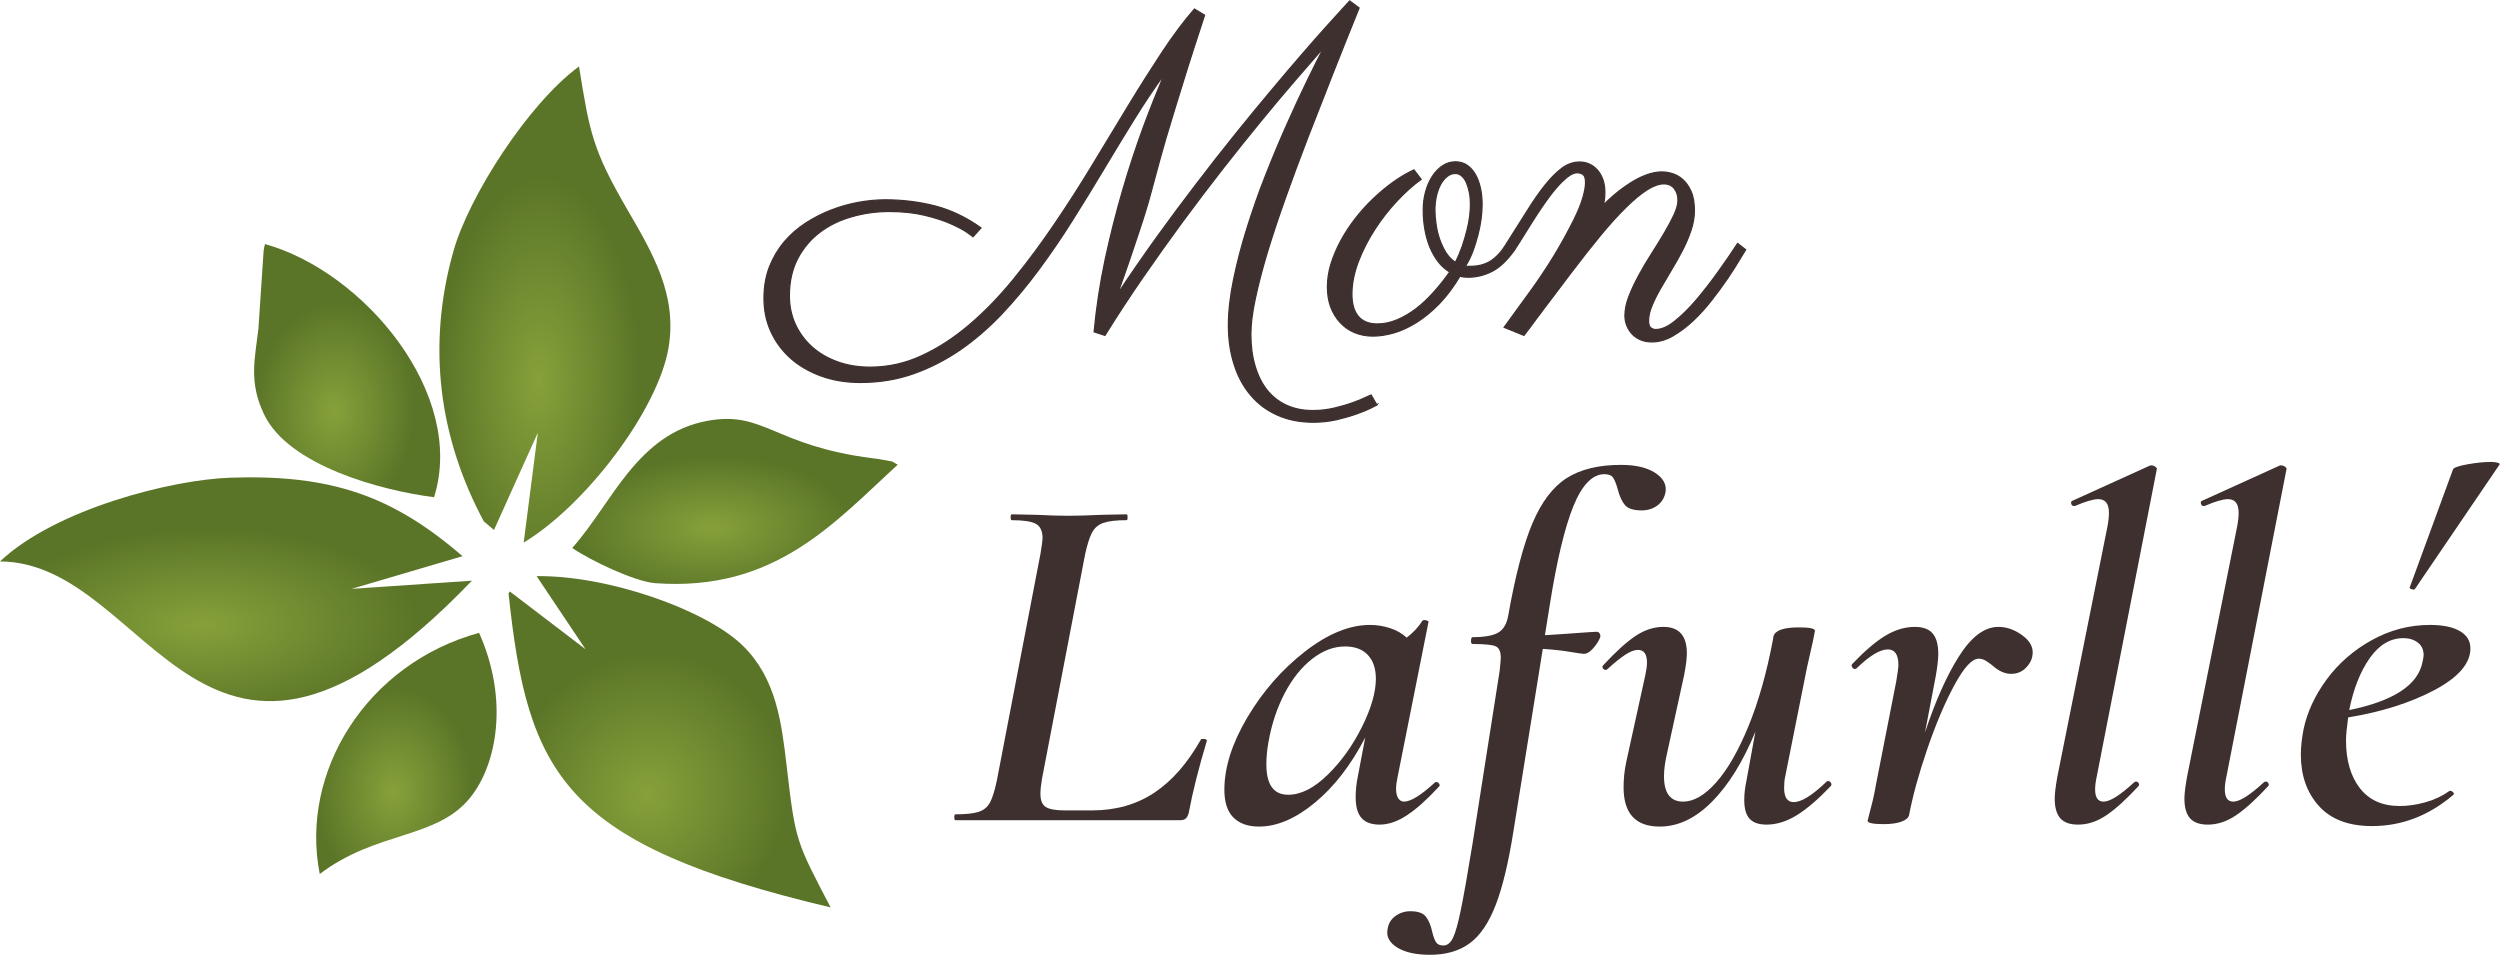
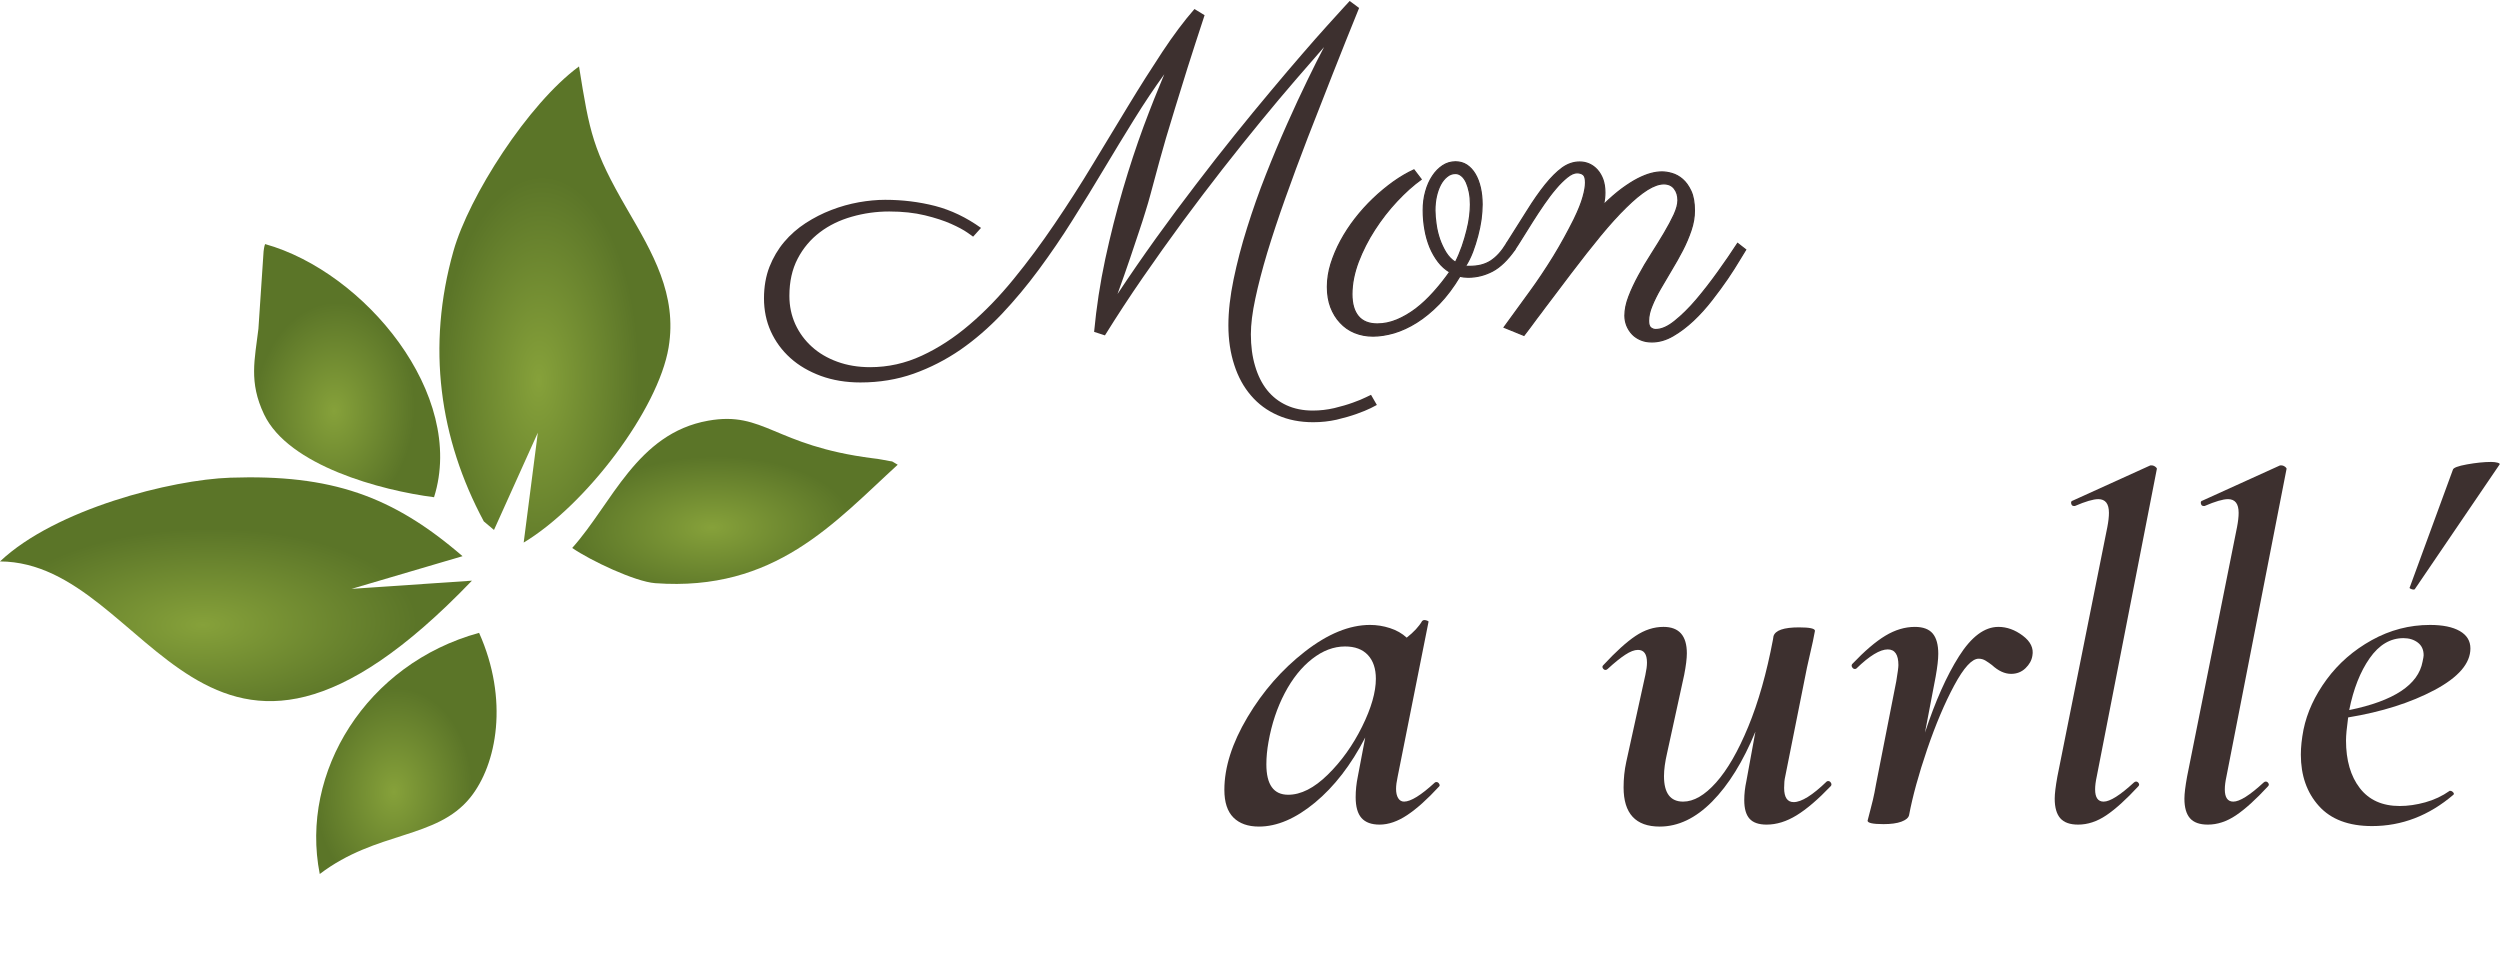
<svg xmlns="http://www.w3.org/2000/svg" xml:space="preserve" width="1809px" height="691px" version="1.1" shape-rendering="geometricPrecision" text-rendering="geometricPrecision" image-rendering="optimizeQuality" fill-rule="evenodd" clip-rule="evenodd" viewBox="0 0 169059 64557">
  <defs>
    <radialGradient id="id0" gradientUnits="userSpaceOnUse" gradientTransform="matrix(0.062 -0.619 1.378 0.006 -45365 50484)" cx="13723" cy="42258" r="10506" fx="13723" fy="42258">
      <stop offset="0" stop-opacity="1" stop-color="#86A13A" />
      <stop offset="1" stop-opacity="1" stop-color="#5B7528" />
    </radialGradient>
    <radialGradient id="id1" gradientUnits="userSpaceOnUse" gradientTransform="matrix(0.046 -1.37 1.013 0.014 -6594 58354)" cx="22593" cy="27794" r="5371" fx="22593" fy="27794">
      <stop offset="0" stop-opacity="1" stop-color="#86A13A" />
      <stop offset="1" stop-opacity="1" stop-color="#5B7528" />
    </radialGradient>
    <radialGradient id="id2" gradientUnits="userSpaceOnUse" gradientTransform="matrix(0.03 -1.37 0.669 0.014 18126 75283)" cx="36431" cy="25733" r="10102" fx="36431" fy="25733">
      <stop offset="0" stop-opacity="1" stop-color="#86A13A" />
      <stop offset="1" stop-opacity="1" stop-color="#5B7528" />
    </radialGradient>
    <radialGradient id="id3" gradientUnits="userSpaceOnUse" gradientTransform="matrix(0.062 -0.695 1.378 0.007 -4016 68880)" cx="48160" cy="35684" r="6906" fx="48160" fy="35684">
      <stop offset="0" stop-opacity="1" stop-color="#86A13A" />
      <stop offset="1" stop-opacity="1" stop-color="#5B7528" />
    </radialGradient>
    <radialGradient id="id4" gradientUnits="userSpaceOnUse" gradientTransform="matrix(0.061 -1.37 1.34 0.014 -30882 112923)" cx="43757" cy="53736" r="7029" fx="43757" fy="53736">
      <stop offset="0" stop-opacity="1" stop-color="#86A13A" />
      <stop offset="1" stop-opacity="1" stop-color="#5B7528" />
    </radialGradient>
    <radialGradient id="id5" gradientUnits="userSpaceOnUse" gradientTransform="matrix(0.047 -1.37 1.031 0.014 -29820 89270)" cx="26628" cy="53549" r="5117" fx="26628" fy="53549">
      <stop offset="0" stop-opacity="1" stop-color="#86A13A" />
      <stop offset="1" stop-opacity="1" stop-color="#5B7528" />
    </radialGradient>
  </defs>
  <g id="Слой_x0020_1">
-     <path fill="#3D302F" fill-rule="nonzero" d="M64606 55455c-48,0 -72,-66 -72,-198 0,-133 24,-199 72,-199 695,0 1217,-55 1564,-165 348,-111 605,-320 773,-629 168,-309 323,-806 467,-1490l2948 -15323c96,-574 144,-927 144,-1060 0,-485 -150,-810 -450,-976 -299,-165 -844,-248 -1635,-248 -48,0 -72,-66 -72,-199 0,-132 24,-198 72,-198l1617 33c911,44 1642,66 2193,66 575,0 1342,-22 2301,-66l1654 -33c47,0 71,66 71,198 0,133 -24,199 -71,199 -695,0 -1217,61 -1564,182 -348,121 -605,342 -773,662 -168,320 -324,811 -467,1473l-2912 15158c-72,419 -108,761 -108,1026 0,441 120,739 360,894 239,154 670,231 1294,231l1833 0c1606,0 3008,-397 4206,-1191 1198,-794 2253,-1997 3163,-3608 0,-22 48,-33 144,-33 192,0 276,44 252,133 -551,1831 -959,3453 -1222,4865 -48,176 -114,303 -198,380 -84,78 -210,116 -378,116l-15206 0z" />
    <path id="_1" fill="#3D302F" fill-rule="nonzero" d="M97032 52907c23,-22 59,-33 107,-33 72,0 132,38 180,116 48,77 48,138 0,182 -791,860 -1510,1506 -2157,1936 -647,430 -1270,645 -1869,645 -551,0 -959,-149 -1222,-447 -264,-297 -396,-766 -396,-1406 0,-464 48,-927 144,-1390l503 -2648c-958,1853 -2091,3321 -3397,4402 -1306,1081 -2570,1622 -3792,1622 -743,0 -1318,-205 -1726,-613 -407,-408 -611,-1031 -611,-1870 0,-1522 521,-3160 1564,-4915 1042,-1754 2336,-3232 3882,-4435 1546,-1202 3014,-1803 4404,-1803 455,0 904,71 1348,215 443,143 821,358 1132,645 479,-375 827,-750 1043,-1125 48,-44 96,-66 143,-66 72,0 144,16 216,49 72,33 96,61 72,83l-2085 10459c-72,331 -108,606 -108,827 0,265 48,475 144,629 96,154 228,232 396,232 455,0 1150,-431 2085,-1291zm-9922 827c863,0 1755,-452 2678,-1357 923,-904 1695,-1986 2319,-3243 623,-1258 934,-2339 934,-3244 0,-684 -180,-1219 -539,-1605 -360,-386 -875,-579 -1546,-579 -767,0 -1510,281 -2228,844 -720,562 -1337,1335 -1852,2317 -515,982 -881,2079 -1096,3293 -96,529 -144,1037 -144,1522 0,1368 491,2052 1474,2052z" />
-     <path id="_2" fill="#3D302F" fill-rule="nonzero" d="M109613 31427c983,0 1750,176 2301,530 551,353 791,783 719,1290 -72,397 -258,706 -557,927 -300,221 -653,331 -1061,331 -551,0 -928,-121 -1132,-364 -204,-243 -366,-596 -485,-1059 -96,-353 -198,-612 -306,-778 -108,-165 -306,-248 -593,-248 -815,0 -1516,722 -2103,2168 -587,1445 -1120,3679 -1600,6702l-323 2019 1510 -100c1198,-88 1857,-132 1977,-132 95,0 167,39 215,116 48,77 60,160 36,248 -72,221 -227,469 -467,745 -240,276 -467,402 -683,380 -72,0 -371,-44 -899,-132 -527,-88 -1138,-155 -1833,-199l-1977 12279c-336,2141 -737,3818 -1205,5031 -467,1214 -1054,2080 -1761,2598 -707,519 -1600,778 -2678,778 -959,0 -1702,-166 -2229,-496 -527,-331 -743,-740 -647,-1225 48,-375 222,-673 521,-894 300,-220 641,-331 1025,-331 503,0 851,122 1042,364 192,243 336,585 432,1026 72,309 156,541 251,695 96,155 264,232 504,232 263,0 479,-171 647,-513 168,-342 347,-982 539,-1919 192,-938 455,-2433 791,-4485l1833 -11683c48,-486 72,-773 72,-861 0,-419 -120,-678 -359,-778 -240,-99 -755,-149 -1546,-149 -72,0 -108,-66 -108,-198 0,-177 36,-265 108,-265 815,0 1396,-105 1743,-314 348,-210 569,-591 665,-1142 480,-2714 1025,-4794 1636,-6239 611,-1445 1384,-2466 2319,-3061 934,-596 2156,-894 3666,-894z" />
    <path id="_3" fill="#3D302F" fill-rule="nonzero" d="M123525 52841c24,-22 60,-33 108,-33 72,0 132,38 180,115 48,78 48,149 0,216 -863,904 -1636,1566 -2319,1985 -683,420 -1360,629 -2031,629 -527,0 -911,-132 -1150,-397 -240,-265 -360,-684 -360,-1258 0,-419 48,-849 144,-1290l611 -3343c-839,2030 -1815,3607 -2930,4733 -1114,1125 -2294,1688 -3541,1688 -1629,0 -2444,-883 -2444,-2648 0,-596 60,-1170 180,-1721l1294 -5892c72,-330 108,-606 108,-827 0,-574 -204,-860 -611,-860 -240,0 -528,110 -863,331 -336,220 -731,540 -1186,959 -48,45 -96,67 -144,67 -72,0 -132,-39 -180,-116 -48,-78 -36,-149 36,-215 839,-905 1564,-1561 2175,-1970 611,-408 1240,-612 1887,-612 1055,0 1582,596 1582,1787 0,353 -60,839 -180,1456l-1150 5263c-144,618 -216,1147 -216,1589 0,1147 431,1721 1294,1721 719,0 1462,-431 2229,-1291 767,-861 1492,-2118 2175,-3773 683,-1655 1240,-3619 1671,-5891l36 -232c120,-397 695,-596 1726,-596 719,0 1078,77 1078,232l-143 728c-240,1037 -372,1622 -396,1754l-1474 7381c-48,198 -72,452 -72,761 0,640 216,960 647,960 528,0 1271,-464 2229,-1390z" />
    <path id="_4" fill="#3D302F" fill-rule="nonzero" d="M135136 42382c575,0 1127,199 1654,596 527,397 743,849 647,1357 -48,309 -204,590 -467,844 -264,253 -588,380 -971,380 -431,0 -863,-198 -1294,-595 -144,-111 -288,-210 -431,-298 -144,-89 -300,-133 -468,-133 -455,0 -1006,602 -1653,1804 -647,1203 -1258,2648 -1834,4336 -575,1688 -982,3172 -1222,4451 -48,177 -222,320 -521,431 -300,110 -701,165 -1205,165 -718,0 -1078,-77 -1078,-232l180 -695c48,-176 108,-413 180,-711 71,-298 143,-657 215,-1076l1366 -6950c96,-574 144,-938 144,-1092 0,-706 -240,-1059 -719,-1059 -527,0 -1234,430 -2121,1290 -24,22 -60,33 -108,33 -72,0 -131,-38 -179,-116 -48,-77 -48,-148 0,-215 838,-882 1587,-1522 2246,-1919 659,-397 1324,-596 1995,-596 552,0 953,149 1205,447 251,298 377,756 377,1373 0,375 -60,894 -179,1556l-720 3773c696,-2118 1462,-3839 2301,-5163 839,-1324 1726,-1986 2660,-1986z" />
    <path id="_5" fill="#3D302F" fill-rule="nonzero" d="M140529 55753c-552,0 -953,-143 -1205,-430 -251,-287 -377,-728 -377,-1324 0,-331 60,-827 179,-1489l3380 -16880c72,-375 108,-695 108,-960 0,-617 -240,-926 -719,-926 -336,0 -863,154 -1582,463l-72 0c-96,0 -156,-55 -180,-165 -24,-111 12,-177 108,-199l5248 -2383 72 0c96,0 186,33 270,99 84,67 114,122 90,166l-4062 20785c-72,331 -108,618 -108,860 0,552 192,828 575,828 431,0 1114,-431 2049,-1291 48,-44 96,-66 144,-66 72,0 132,38 180,115 48,78 35,149 -36,216 -815,882 -1534,1533 -2157,1952 -623,420 -1258,629 -1905,629z" />
    <path id="_6" fill="#3D302F" fill-rule="nonzero" d="M165872 31758c24,-132 341,-254 952,-364 612,-110 1157,-166 1636,-166 168,0 312,17 432,50 119,33 167,72 143,116l-5715 8406c-24,67 -102,78 -234,34 -132,-45 -174,-89 -126,-133l2912 -7943zm-1546 10492c863,0 1534,138 2013,413 479,276 719,668 719,1175 0,1015 -809,1953 -2426,2814 -1618,860 -3565,1478 -5842,1853 -96,706 -144,1225 -144,1556 0,1345 312,2421 935,3226 623,806 1522,1208 2696,1208 551,0 1126,-82 1726,-248 599,-165 1150,-424 1653,-778l36 0c72,0 138,34 198,100 60,66 66,121 18,165 -1654,1412 -3487,2118 -5500,2118 -1582,0 -2780,-452 -3595,-1357 -815,-904 -1222,-2063 -1222,-3475 0,-507 60,-1070 179,-1688 240,-1169 761,-2300 1564,-3392 803,-1092 1822,-1980 3056,-2664 1234,-684 2546,-1026 3936,-1026zm-503 2482c48,-221 72,-364 72,-430 0,-375 -132,-662 -396,-861 -263,-198 -587,-298 -970,-298 -887,0 -1648,453 -2283,1357 -635,905 -1096,2074 -1384,3508 3020,-617 4673,-1710 4961,-3276z" />
    <path id="_7" fill="#3D302F" fill-rule="nonzero" d="M149300 55753c-551,0 -953,-143 -1204,-430 -252,-287 -378,-728 -378,-1324 0,-331 60,-827 180,-1489l3379 -16880c72,-375 108,-695 108,-960 0,-617 -240,-926 -719,-926 -336,0 -863,154 -1582,463l-72 0c-96,0 -156,-55 -179,-165 -25,-111 11,-177 107,-199l5249 -2383 72 0c96,0 185,33 269,99 84,67 114,122 90,166l-4062 20785c-72,331 -108,618 -108,860 0,552 192,828 575,828 432,0 1115,-431 2049,-1291 48,-44 96,-66 144,-66 72,0 132,38 180,115 48,78 36,149 -36,216 -815,882 -1534,1533 -2157,1952 -623,420 -1258,629 -1905,629z" />
    <path fill="#3D302F" fill-rule="nonzero" d="M93109 27374c-31,21 -166,88 -410,213 -244,119 -561,254 -961,394 -394,140 -846,270 -1350,390 -508,114 -1038,171 -1583,171 -893,0 -1693,-156 -2404,-473 -711,-311 -1308,-752 -1801,-1329 -494,-571 -873,-1261 -1132,-2066 -265,-810 -400,-1703 -400,-2684 0,-945 119,-1983 353,-3115 234,-1126 535,-2289 914,-3489 374,-1194 794,-2393 1267,-3587 472,-1199 950,-2336 1432,-3416 478,-1080 940,-2067 1376,-2965 436,-898 810,-1646 1127,-2243 -571,649 -1220,1397 -1947,2243 -732,847 -1511,1776 -2336,2783 -826,1007 -1687,2082 -2581,3224 -892,1142 -1790,2326 -2699,3556 -909,1236 -1807,2498 -2700,3790 -893,1293 -1744,2596 -2554,3899l-732 -239c156,-1656 405,-3296 753,-4921 353,-1631 747,-3193 1189,-4699 441,-1505 908,-2923 1396,-4247 493,-1323 966,-2507 1407,-3551 -675,935 -1355,1947 -2030,3037 -675,1085 -1355,2207 -2045,3359 -686,1153 -1397,2306 -2129,3468 -727,1163 -1490,2274 -2279,3344 -794,1075 -1625,2071 -2502,3001 -878,924 -1812,1734 -2799,2419 -991,680 -2045,1220 -3167,1620 -1116,394 -2315,592 -3597,592 -982,0 -1875,-151 -2674,-442 -800,-296 -1490,-695 -2061,-1209 -571,-514 -1013,-1117 -1324,-1802 -312,-690 -462,-1438 -462,-2238 0,-778 124,-1490 368,-2123 250,-633 582,-1194 997,-1687 416,-493 904,-919 1454,-1277 555,-358 1132,-654 1744,-888 608,-234 1220,-405 1849,-519 623,-109 1214,-166 1786,-166 1173,0 2299,140 3374,415 1075,280 2108,774 3105,1485l-535 592c-11,-11 -140,-104 -395,-281 -254,-176 -617,-373 -1095,-586 -478,-213 -1064,-405 -1770,-577 -706,-171 -1511,-259 -2414,-259 -867,0 -1714,119 -2529,353 -820,233 -1537,581 -2160,1054 -623,472 -1126,1064 -1500,1781 -374,716 -561,1552 -561,2517 0,691 135,1329 400,1916 270,587 644,1096 1121,1526 473,431 1049,769 1719,1013 670,244 1407,368 2217,368 1220,0 2383,-259 3499,-778 1116,-514 2191,-1215 3224,-2098 1038,-882 2030,-1910 2990,-3089 961,-1173 1880,-2419 2767,-3727 888,-1309 1750,-2648 2581,-4029 830,-1381 1635,-2710 2419,-3992 779,-1283 1542,-2487 2279,-3603 743,-1122 1464,-2088 2175,-2903l686 416c-447,1355 -831,2549 -1158,3577 -322,1033 -602,1936 -841,2715 -239,784 -441,1459 -613,2025 -166,571 -311,1074 -431,1521 -119,446 -228,851 -327,1210 -98,358 -192,716 -290,1074 -94,353 -203,727 -327,1122 -120,394 -265,856 -442,1375 -171,525 -374,1127 -607,1812 -234,686 -514,1495 -852,2425 852,-1288 1729,-2554 2622,-3800 898,-1246 1797,-2456 2690,-3619 887,-1168 1765,-2284 2621,-3349 857,-1064 1667,-2050 2435,-2964 763,-914 1469,-1744 2113,-2487 644,-748 1205,-1381 1682,-1910 473,-525 846,-935 1116,-1231 270,-296 411,-446 421,-457l638 473c-602,1479 -1194,2964 -1780,4449 -587,1485 -1153,2933 -1698,4340 -540,1412 -1049,2767 -1511,4076 -467,1308 -872,2533 -1220,3675 -342,1142 -612,2181 -810,3115 -202,940 -301,1745 -301,2414 0,790 94,1506 286,2145 187,638 457,1178 810,1625 358,446 794,789 1318,1028 520,238 1111,358 1771,358 498,0 981,-57 1453,-166 473,-115 888,-234 1257,-369 363,-130 659,-249 882,-363 218,-109 338,-167 348,-167l395 686z" />
    <path id="_1_5" fill="#3D302F" fill-rule="nonzero" d="M99100 17987c41,11 83,16 125,16 41,0 83,0 135,0 285,0 545,-26 778,-83 234,-57 447,-146 644,-265 197,-125 389,-286 571,-483 182,-197 358,-436 535,-721l545 425c-488,691 -987,1173 -1506,1449 -519,270 -1064,410 -1640,410 -213,0 -405,-21 -566,-63 -436,733 -903,1350 -1397,1864 -498,509 -1007,930 -1521,1252 -519,327 -1033,560 -1536,711 -509,145 -982,218 -1418,218 -446,0 -857,-78 -1241,-234 -379,-156 -706,-384 -976,-680 -275,-291 -488,-644 -643,-1049 -151,-405 -224,-861 -224,-1365 0,-509 78,-1028 239,-1552 166,-530 384,-1049 665,-1568 280,-519 607,-1018 981,-1500 374,-478 779,-930 1215,-1345 436,-416 888,-789 1355,-1127 467,-332 934,-607 1396,-820l488 639c-534,384 -1080,872 -1635,1464 -550,586 -1054,1230 -1506,1931 -451,696 -820,1422 -1111,2180 -285,758 -431,1490 -431,2196 0,639 141,1137 426,1485 286,348 717,524 1293,524 446,0 888,-93 1324,-275 436,-181 862,-431 1277,-742 415,-317 815,-691 1199,-1121 390,-431 753,-888 1096,-1376 -291,-172 -551,-400 -774,-691 -223,-290 -410,-617 -566,-986 -150,-374 -265,-768 -337,-1194 -78,-426 -114,-862 -114,-1308 0,-447 51,-867 166,-1267 109,-395 264,-743 462,-1039 197,-301 431,-534 690,-706 265,-176 556,-259 867,-259 286,0 540,73 763,218 224,150 410,353 561,607 156,260 270,566 353,924 78,353 119,732 119,1137 0,307 -26,639 -72,1008 -52,363 -125,732 -224,1100 -98,369 -212,737 -347,1096 -140,358 -296,680 -483,965zm-2066 -3784c0,290 26,612 78,955 46,348 129,680 238,1007 115,322 255,623 426,903 177,281 389,499 644,660 182,-353 332,-717 462,-1085 124,-369 233,-727 317,-1075 88,-343 150,-665 186,-966 32,-296 52,-560 52,-784 0,-301 -26,-581 -77,-835 -52,-255 -120,-473 -203,-660 -88,-187 -192,-337 -322,-441 -124,-109 -265,-161 -415,-161 -208,0 -395,67 -566,208 -171,135 -317,316 -441,545 -120,228 -213,493 -281,789 -67,301 -98,612 -98,940z" />
    <path id="_2_6" fill="#3D302F" fill-rule="nonzero" d="M114581 14229c0,436 -72,882 -228,1334 -151,451 -343,903 -576,1355 -234,446 -483,893 -748,1329 -259,436 -509,856 -742,1261 -234,405 -426,795 -577,1163 -155,369 -228,706 -228,1013 0,233 47,389 150,472 99,78 213,119 333,119 389,0 820,-186 1293,-571 477,-379 960,-856 1453,-1432 493,-582 981,-1210 1469,-1890 488,-680 930,-1324 1324,-1931l545 425c-78,125 -228,364 -441,722 -213,363 -477,773 -789,1235 -317,463 -665,940 -1059,1444 -389,503 -805,965 -1251,1386 -447,420 -909,768 -1376,1038 -473,275 -950,410 -1423,410 -275,0 -524,-41 -747,-135 -223,-93 -416,-218 -571,-379 -156,-161 -281,-353 -374,-571 -88,-218 -135,-446 -135,-690 0,-400 88,-826 265,-1288 176,-462 399,-934 664,-1422 260,-488 551,-976 867,-1469 312,-488 602,-961 867,-1407 265,-447 483,-857 660,-1236 176,-384 264,-711 264,-981 0,-317 -83,-582 -249,-794 -166,-213 -405,-317 -706,-317 -327,0 -701,135 -1126,400 -426,270 -904,664 -1428,1183 -530,514 -1106,1153 -1729,1906 -623,758 -1298,1614 -2030,2580 -415,555 -820,1095 -1215,1609 -176,223 -348,452 -519,685 -171,234 -343,468 -519,691 -171,228 -332,447 -483,654 -156,208 -291,390 -410,540l-1340 -545 1781 -2450c249,-343 509,-712 774,-1111 265,-395 524,-800 784,-1220 259,-421 503,-847 737,-1272 234,-426 452,-841 654,-1246 296,-608 498,-1117 607,-1516 115,-400 167,-722 167,-966 0,-275 -47,-452 -151,-540 -99,-83 -244,-130 -426,-130 -192,0 -415,99 -659,296 -249,203 -509,452 -768,763 -265,307 -530,660 -800,1049 -270,389 -524,779 -768,1163 -244,384 -473,753 -686,1095 -212,343 -389,623 -534,836l-545 -425c519,-810 986,-1553 1406,-2228 421,-675 826,-1256 1215,-1739 395,-488 774,-867 1143,-1137 368,-265 763,-400 1178,-400 223,0 441,42 649,135 208,94 389,229 545,405 156,177 280,390 374,644 88,255 135,550 135,883 0,264 -31,540 -88,820 446,-436 861,-794 1246,-1080 384,-280 742,-509 1064,-675 327,-166 623,-285 898,-358 275,-73 519,-104 743,-104 197,0 420,31 669,104 255,73 493,202 717,395 223,192 415,462 571,799 156,338 233,779 233,1314z" />
-     <path id="_3_7" fill="none" fill-rule="nonzero" stroke="#3D302F" stroke-width="84" stroke-miterlimit="22.926" d="M93109 27374c-31,21 -166,88 -410,213 -244,119 -561,254 -961,394 -394,140 -846,270 -1350,390 -508,114 -1038,171 -1583,171 -893,0 -1693,-156 -2404,-473 -711,-311 -1308,-752 -1801,-1329 -494,-571 -873,-1261 -1132,-2066 -265,-810 -400,-1703 -400,-2684 0,-945 119,-1983 353,-3115 234,-1126 535,-2289 914,-3489 374,-1194 794,-2393 1267,-3587 472,-1199 950,-2336 1432,-3416 478,-1080 940,-2067 1376,-2965 436,-898 810,-1646 1127,-2243 -571,649 -1220,1397 -1947,2243 -732,847 -1511,1776 -2336,2783 -826,1007 -1687,2082 -2581,3224 -892,1142 -1790,2326 -2699,3556 -909,1236 -1807,2498 -2700,3790 -893,1293 -1744,2596 -2554,3899l-732 -239c156,-1656 405,-3296 753,-4921 353,-1631 747,-3193 1189,-4699 441,-1505 908,-2923 1396,-4247 493,-1323 966,-2507 1407,-3551 -675,935 -1355,1947 -2030,3037 -675,1085 -1355,2207 -2045,3359 -686,1153 -1397,2306 -2129,3468 -727,1163 -1490,2274 -2279,3344 -794,1075 -1625,2071 -2502,3001 -878,924 -1812,1734 -2799,2419 -991,680 -2045,1220 -3167,1620 -1116,394 -2315,592 -3597,592 -982,0 -1875,-151 -2674,-442 -800,-296 -1490,-695 -2061,-1209 -571,-514 -1013,-1117 -1324,-1802 -312,-690 -462,-1438 -462,-2238 0,-778 124,-1490 368,-2123 250,-633 582,-1194 997,-1687 416,-493 904,-919 1454,-1277 555,-358 1132,-654 1744,-888 608,-234 1220,-405 1849,-519 623,-109 1214,-166 1786,-166 1173,0 2299,140 3374,415 1075,280 2108,774 3105,1485l-535 592c-11,-11 -140,-104 -395,-281 -254,-176 -617,-373 -1095,-586 -478,-213 -1064,-405 -1770,-577 -706,-171 -1511,-259 -2414,-259 -867,0 -1714,119 -2529,353 -820,233 -1537,581 -2160,1054 -623,472 -1126,1064 -1500,1781 -374,716 -561,1552 -561,2517 0,691 135,1329 400,1916 270,587 644,1096 1121,1526 473,431 1049,769 1719,1013 670,244 1407,368 2217,368 1220,0 2383,-259 3499,-778 1116,-514 2191,-1215 3224,-2098 1038,-882 2030,-1910 2990,-3089 961,-1173 1880,-2419 2767,-3727 888,-1309 1750,-2648 2581,-4029 830,-1381 1635,-2710 2419,-3992 779,-1283 1542,-2487 2279,-3603 743,-1122 1464,-2088 2175,-2903l686 416c-447,1355 -831,2549 -1158,3577 -322,1033 -602,1936 -841,2715 -239,784 -441,1459 -613,2025 -166,571 -311,1074 -431,1521 -119,446 -228,851 -327,1210 -98,358 -192,716 -290,1074 -94,353 -203,727 -327,1122 -120,394 -265,856 -442,1375 -171,525 -374,1127 -607,1812 -234,686 -514,1495 -852,2425 852,-1288 1729,-2554 2622,-3800 898,-1246 1797,-2456 2690,-3619 887,-1168 1765,-2284 2621,-3349 857,-1064 1667,-2050 2435,-2964 763,-914 1469,-1744 2113,-2487 644,-748 1205,-1381 1682,-1910 473,-525 846,-935 1116,-1231 270,-296 411,-446 421,-457l638 473c-602,1479 -1194,2964 -1780,4449 -587,1485 -1153,2933 -1698,4340 -540,1412 -1049,2767 -1511,4076 -467,1308 -872,2533 -1220,3675 -342,1142 -612,2181 -810,3115 -202,940 -301,1745 -301,2414 0,790 94,1506 286,2145 187,638 457,1178 810,1625 358,446 794,789 1318,1028 520,238 1111,358 1771,358 498,0 981,-57 1453,-166 473,-115 888,-234 1257,-369 363,-130 659,-249 882,-363 218,-109 338,-167 348,-167l395 686z" />
    <path id="_4_8" fill="none" fill-rule="nonzero" stroke="#3D302F" stroke-width="84" stroke-miterlimit="22.926" d="M99100 17987c41,11 83,16 125,16 41,0 83,0 135,0 285,0 545,-26 778,-83 234,-57 447,-146 644,-265 197,-125 389,-286 571,-483 182,-197 358,-436 535,-721l545 425c-488,691 -987,1173 -1506,1449 -519,270 -1064,410 -1640,410 -213,0 -405,-21 -566,-63 -436,733 -903,1350 -1397,1864 -498,509 -1007,930 -1521,1252 -519,327 -1033,560 -1536,711 -509,145 -982,218 -1418,218 -446,0 -857,-78 -1241,-234 -379,-156 -706,-384 -976,-680 -275,-291 -488,-644 -643,-1049 -151,-405 -224,-861 -224,-1365 0,-509 78,-1028 239,-1552 166,-530 384,-1049 665,-1568 280,-519 607,-1018 981,-1500 374,-478 779,-930 1215,-1345 436,-416 888,-789 1355,-1127 467,-332 934,-607 1396,-820l488 639c-534,384 -1080,872 -1635,1464 -550,586 -1054,1230 -1506,1931 -451,696 -820,1422 -1111,2180 -285,758 -431,1490 -431,2196 0,639 141,1137 426,1485 286,348 717,524 1293,524 446,0 888,-93 1324,-275 436,-181 862,-431 1277,-742 415,-317 815,-691 1199,-1121 390,-431 753,-888 1096,-1376 -291,-172 -551,-400 -774,-691 -223,-290 -410,-617 -566,-986 -150,-374 -265,-768 -337,-1194 -78,-426 -114,-862 -114,-1308 0,-447 51,-867 166,-1267 109,-395 264,-743 462,-1039 197,-301 431,-534 690,-706 265,-176 556,-259 867,-259 286,0 540,73 763,218 224,150 410,353 561,607 156,260 270,566 353,924 78,353 119,732 119,1137 0,307 -26,639 -72,1008 -52,363 -125,732 -224,1100 -98,369 -212,737 -347,1096 -140,358 -296,680 -483,965zm-2066 -3784c0,290 26,612 78,955 46,348 129,680 238,1007 115,322 255,623 426,903 177,281 389,499 644,660 182,-353 332,-717 462,-1085 124,-369 233,-727 317,-1075 88,-343 150,-665 186,-966 32,-296 52,-560 52,-784 0,-301 -26,-581 -77,-835 -52,-255 -120,-473 -203,-660 -88,-187 -192,-337 -322,-441 -124,-109 -265,-161 -415,-161 -208,0 -395,67 -566,208 -171,135 -317,316 -441,545 -120,228 -213,493 -281,789 -67,301 -98,612 -98,940z" />
    <path id="_5_9" fill="none" fill-rule="nonzero" stroke="#3D302F" stroke-width="84" stroke-miterlimit="22.926" d="M114581 14229c0,436 -72,882 -228,1334 -151,451 -343,903 -576,1355 -234,446 -483,893 -748,1329 -259,436 -509,856 -742,1261 -234,405 -426,795 -577,1163 -155,369 -228,706 -228,1013 0,233 47,389 150,472 99,78 213,119 333,119 389,0 820,-186 1293,-571 477,-379 960,-856 1453,-1432 493,-582 981,-1210 1469,-1890 488,-680 930,-1324 1324,-1931l545 425c-78,125 -228,364 -441,722 -213,363 -477,773 -789,1235 -317,463 -665,940 -1059,1444 -389,503 -805,965 -1251,1386 -447,420 -909,768 -1376,1038 -473,275 -950,410 -1423,410 -275,0 -524,-41 -747,-135 -223,-93 -416,-218 -571,-379 -156,-161 -281,-353 -374,-571 -88,-218 -135,-446 -135,-690 0,-400 88,-826 265,-1288 176,-462 399,-934 664,-1422 260,-488 551,-976 867,-1469 312,-488 602,-961 867,-1407 265,-447 483,-857 660,-1236 176,-384 264,-711 264,-981 0,-317 -83,-582 -249,-794 -166,-213 -405,-317 -706,-317 -327,0 -701,135 -1126,400 -426,270 -904,664 -1428,1183 -530,514 -1106,1153 -1729,1906 -623,758 -1298,1614 -2030,2580 -415,555 -820,1095 -1215,1609 -176,223 -348,452 -519,685 -171,234 -343,468 -519,691 -171,228 -332,447 -483,654 -156,208 -291,390 -410,540l-1340 -545 1781 -2450c249,-343 509,-712 774,-1111 265,-395 524,-800 784,-1220 259,-421 503,-847 737,-1272 234,-426 452,-841 654,-1246 296,-608 498,-1117 607,-1516 115,-400 167,-722 167,-966 0,-275 -47,-452 -151,-540 -99,-83 -244,-130 -426,-130 -192,0 -415,99 -659,296 -249,203 -509,452 -768,763 -265,307 -530,660 -800,1049 -270,389 -524,779 -768,1163 -244,384 -473,753 -686,1095 -212,343 -389,623 -534,836l-545 -425c519,-810 986,-1553 1406,-2228 421,-675 826,-1256 1215,-1739 395,-488 774,-867 1143,-1137 368,-265 763,-400 1178,-400 223,0 441,42 649,135 208,94 389,229 545,405 156,177 280,390 374,644 88,255 135,550 135,883 0,264 -31,540 -88,820 446,-436 861,-794 1246,-1080 384,-280 742,-509 1064,-675 327,-166 623,-285 898,-358 275,-73 519,-104 743,-104 197,0 420,31 669,104 255,73 493,202 717,395 223,192 415,462 571,799 156,338 233,779 233,1314z" />
    <g id="_2688396702496">
-       <path fill="url(#id0)" d="M31278 37601c-4738,-4089 -8884,-5539 -15706,-5308 -3966,134 -11817,2116 -15572,5663 10287,51 13640,20337 31914,1301l-8137 554 7501 -2210z" />
+       <path fill="url(#id0)" d="M31278 37601c-4738,-4089 -8884,-5539 -15706,-5308 -3966,134 -11817,2116 -15572,5663 10287,51 13640,20337 31914,1301l-8137 554 7501 -2210" />
      <path fill="url(#id1)" d="M17857 28010c1654,3475 7916,5147 11494,5604 2192,-6939 -4700,-15238 -11424,-17119 -64,156 -86,373 -102,485l-350 5243c-246,2075 -661,3597 382,5787z" />
      <path fill="url(#id2)" d="M30667 16957c-1836,6481 -947,12698 2050,18291l688 579 2965 -6577 -957 7431c4246,-2562 9102,-9022 9799,-13189 600,-3586 -1098,-6417 -2798,-9346 -2335,-4020 -2540,-5181 -3259,-9664 -3451,2535 -7445,8790 -8488,12475z" />
      <path fill="url(#id3)" d="M47887 28439c-4818,857 -6501,5606 -9192,8606 1225,848 4252,2282 5615,2382 8089,592 12103,-4089 16396,-8010 -620,-354 -92,-137 -1008,-335 -261,-56 -439,-70 -698,-104 -6682,-857 -7318,-3214 -11113,-2539z" />
-       <path fill="url(#id4)" d="M50245 43666c-2494,-2450 -9167,-4782 -13958,-4715l3306 4940 -5120 -3905 -82 142c1299,12283 3717,16950 21780,21225 -2333,-4458 -2382,-4466 -2969,-9517 -349,-3006 -713,-5966 -2957,-8170z" />
      <path fill="url(#id5)" d="M31798 53927c1819,-2257 2614,-6638 600,-11142 -7615,2090 -12140,9414 -10775,16309 3849,-2930 7898,-2343 10175,-5167z" />
    </g>
  </g>
</svg>